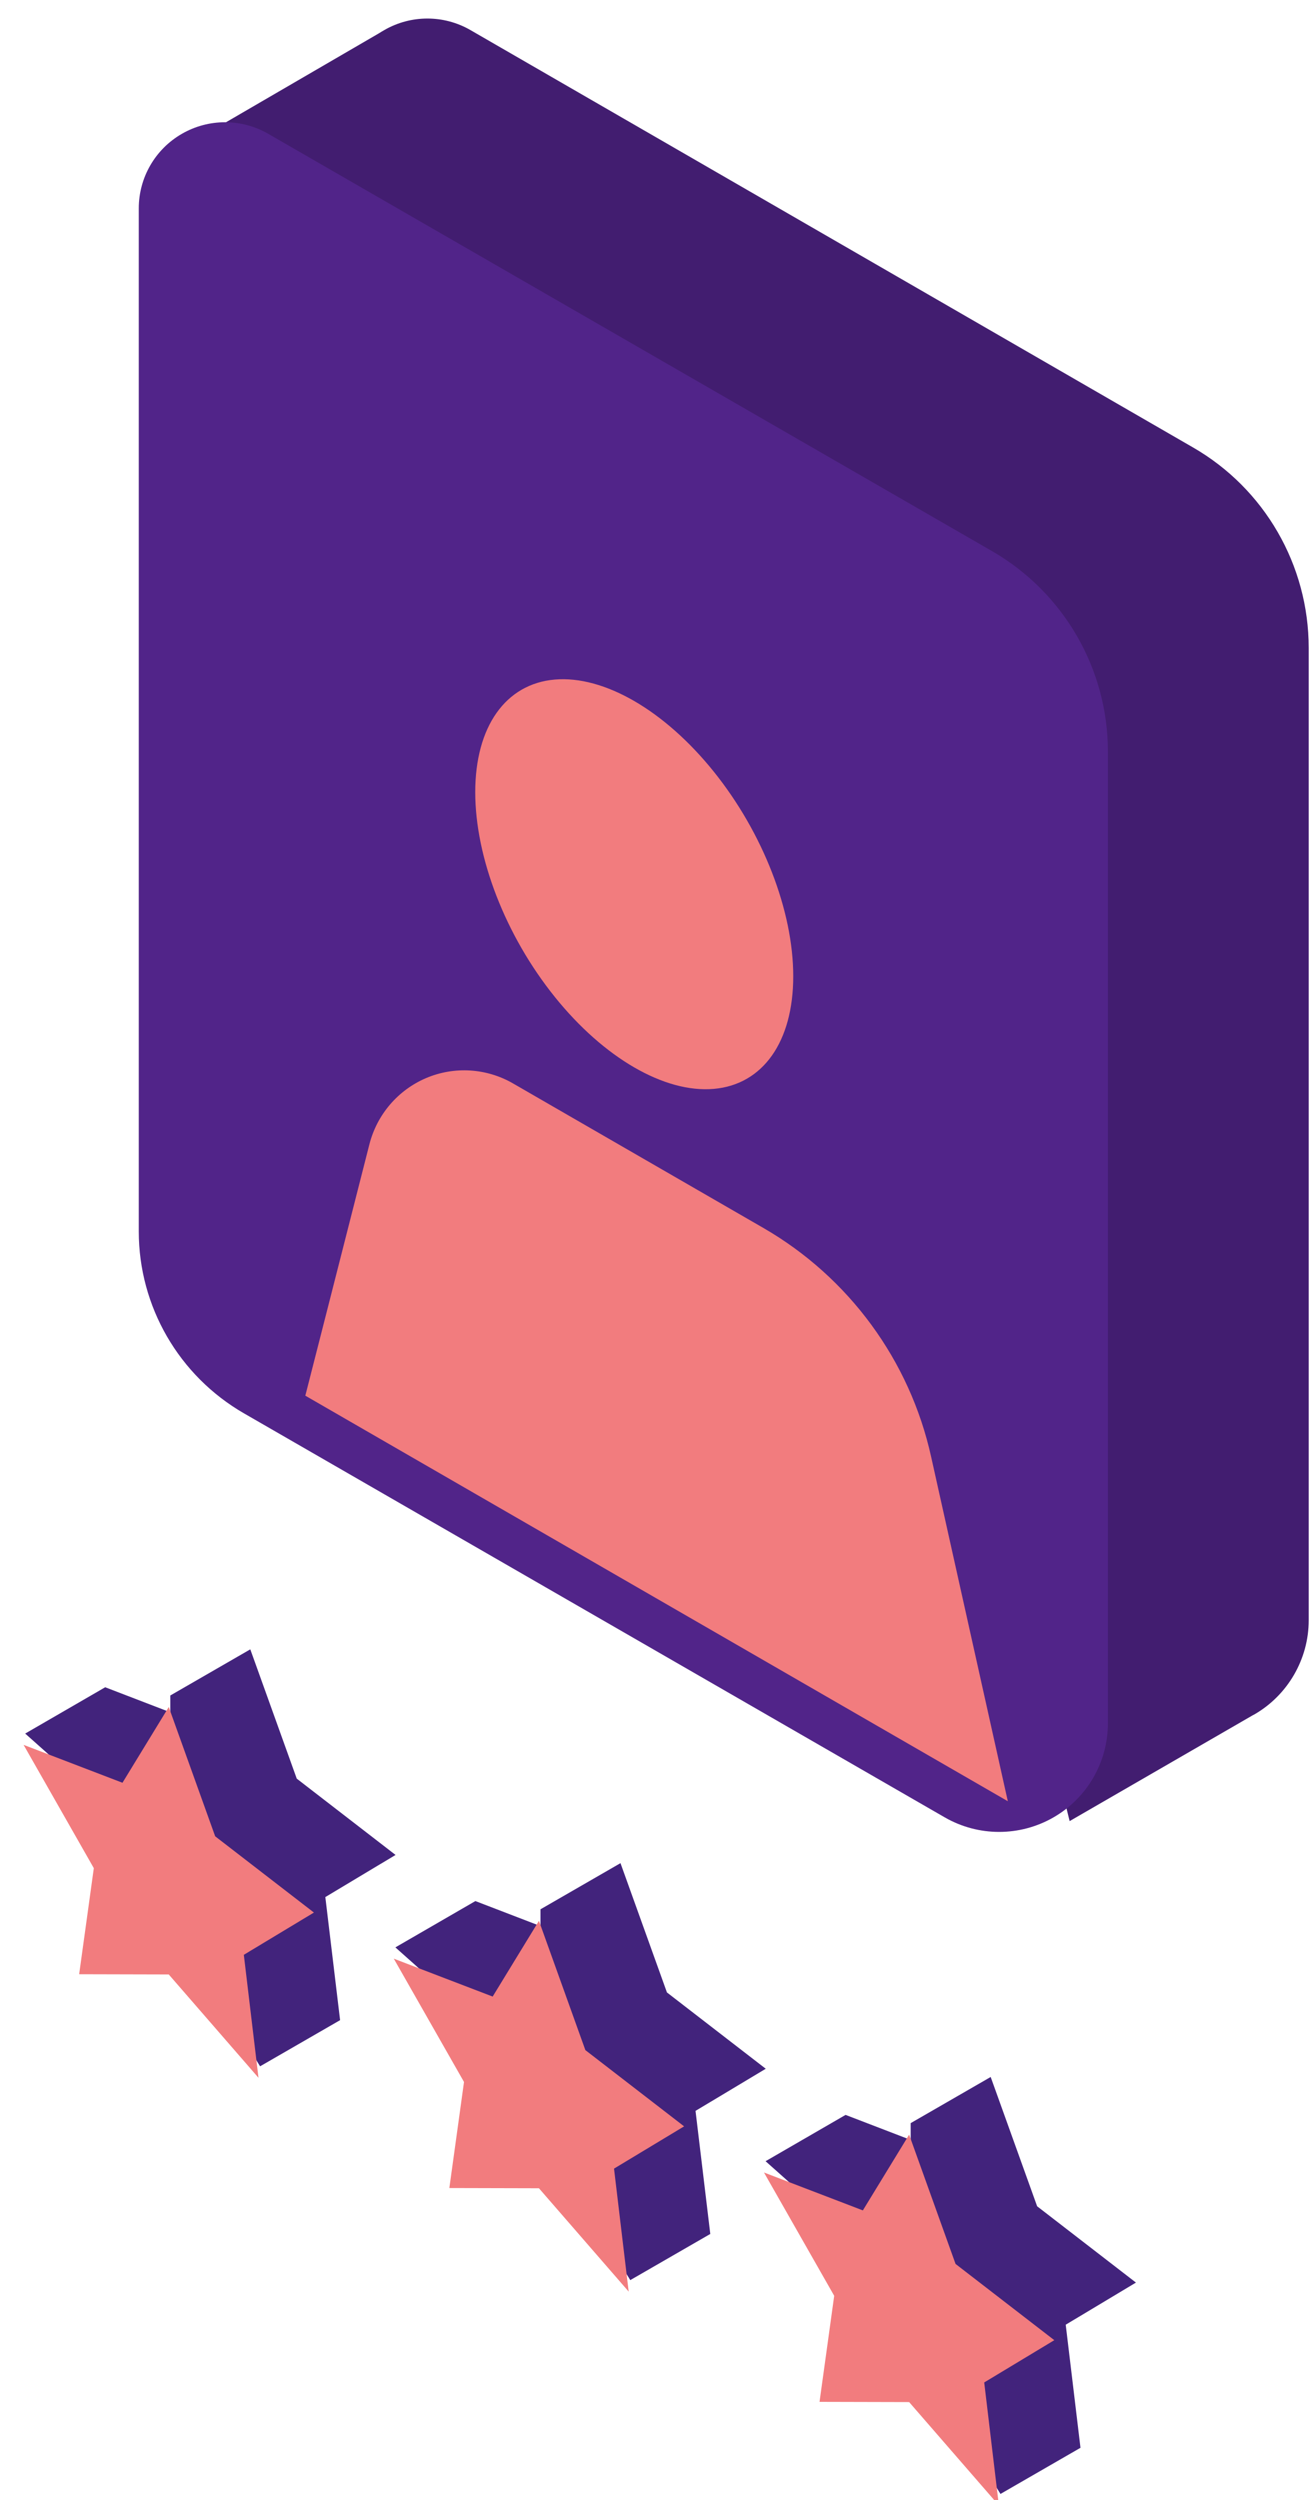
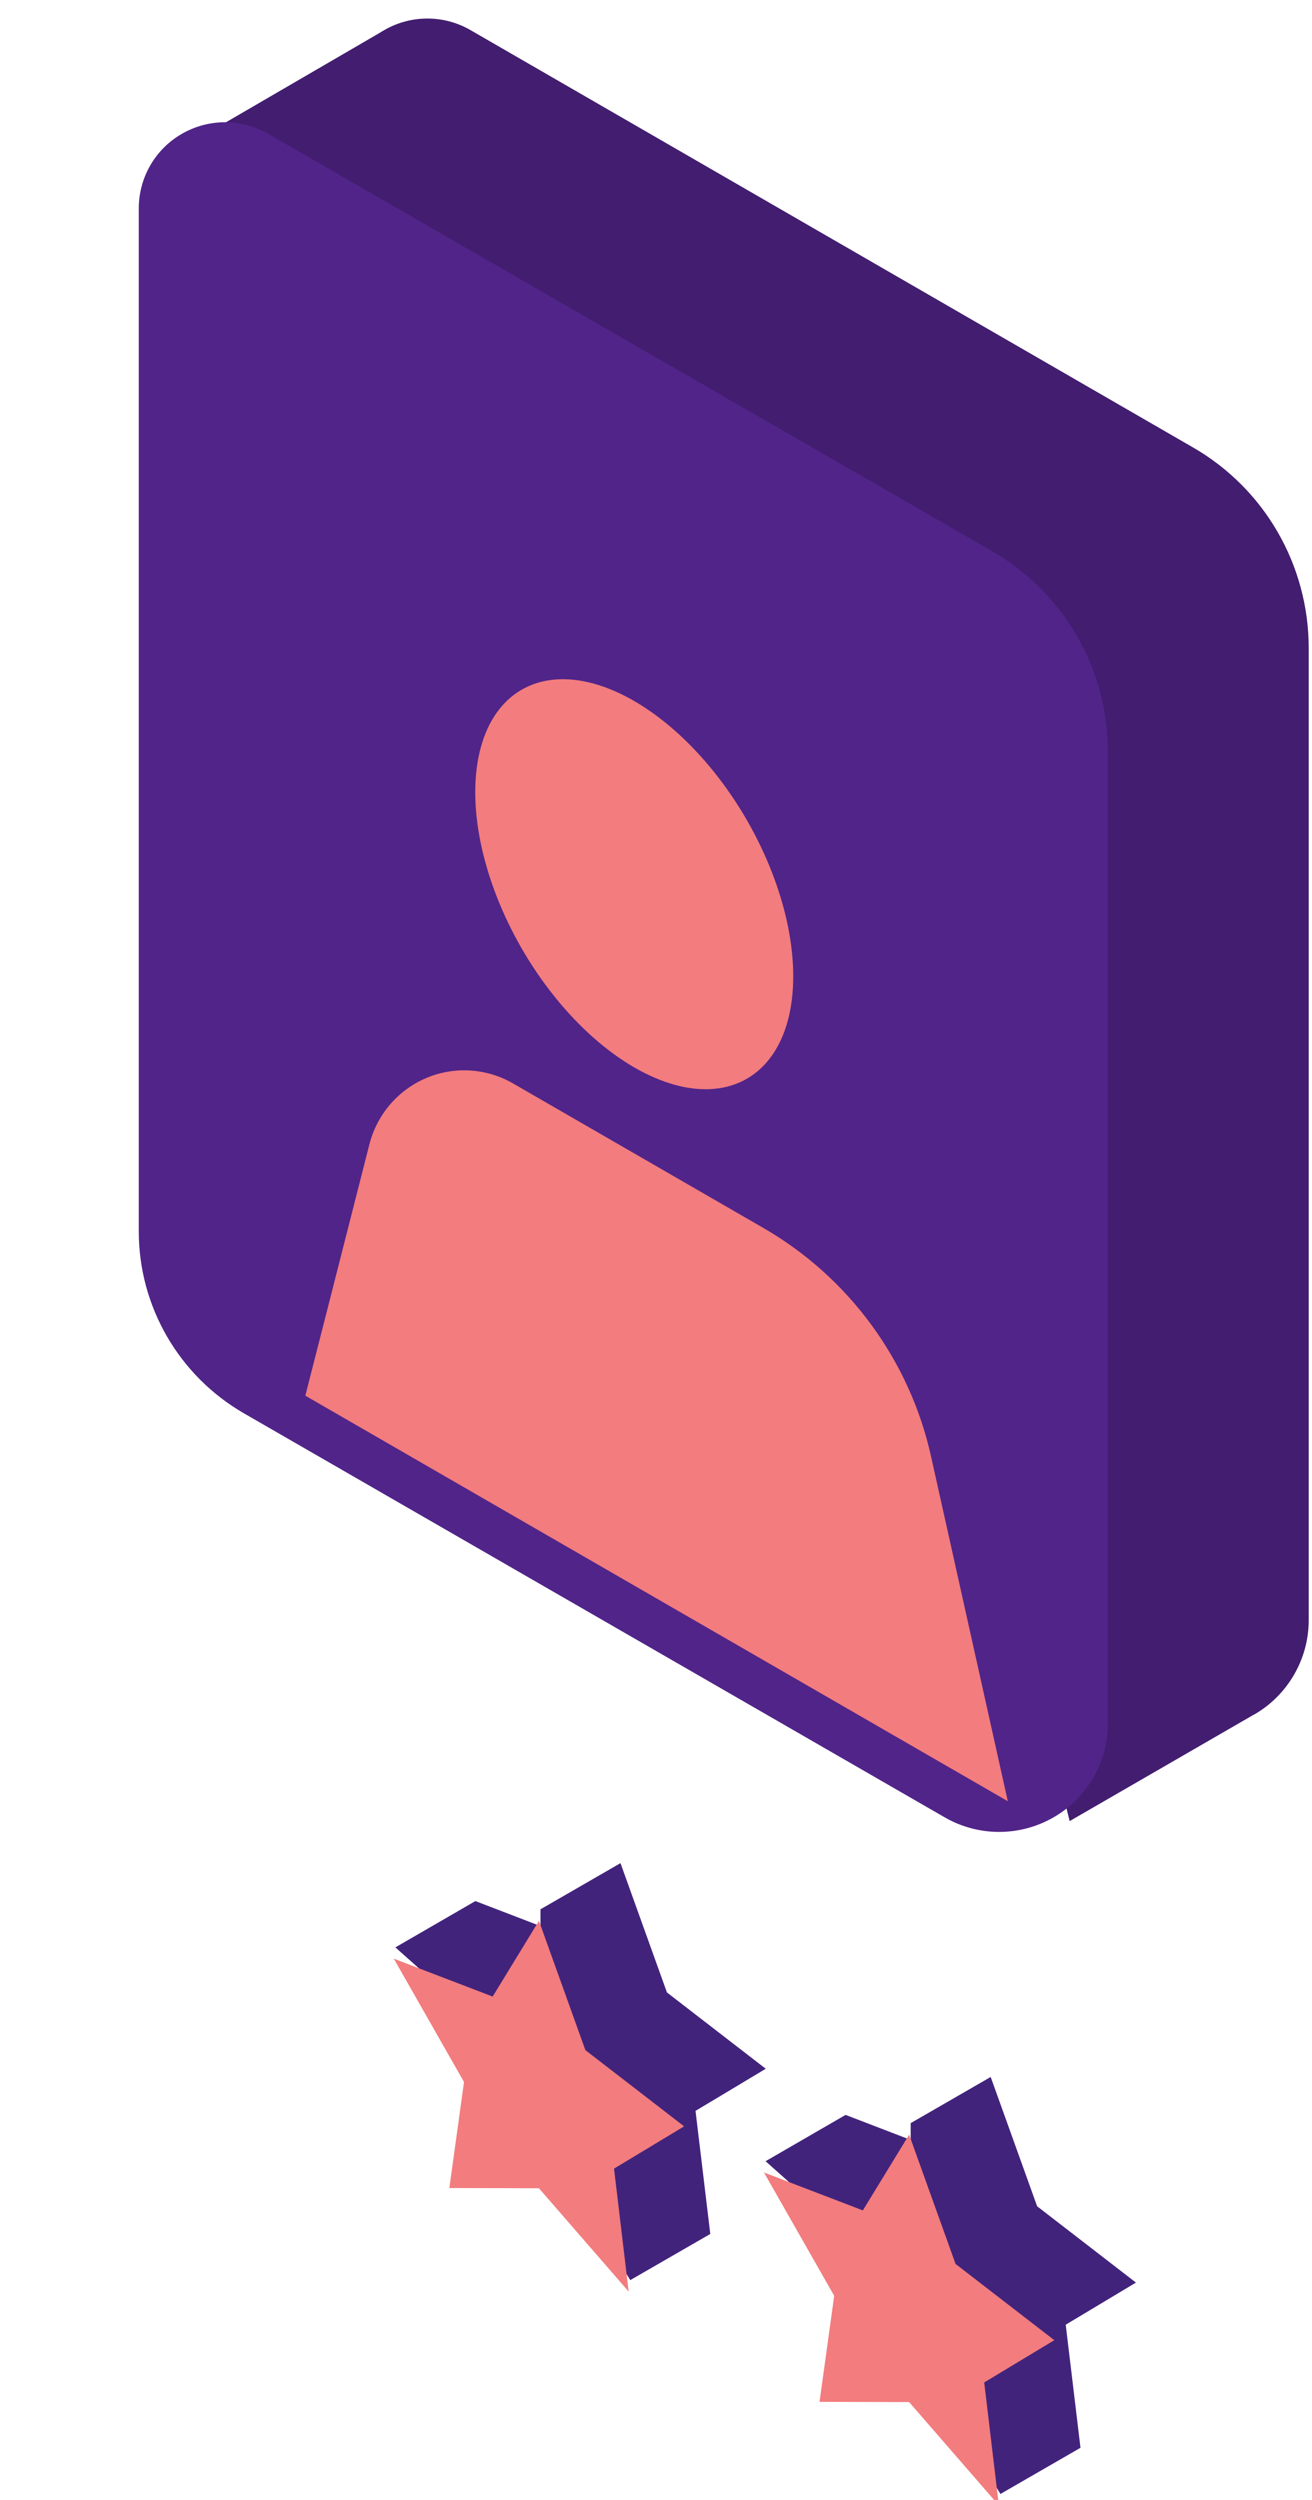
<svg xmlns="http://www.w3.org/2000/svg" width="100%" height="100%" viewBox="0 0 63 120" version="1.1" xml:space="preserve" style="fill-rule:evenodd;clip-rule:evenodd;stroke-linejoin:round;stroke-miterlimit:2;">
  <g transform="matrix(1,0,0,1,-3197,-4661)">
    <g transform="matrix(1,0,0,1,2171.95,4491.68)">
      <g id="profile" transform="matrix(1,0,0,1,-48.293,37.348)">
        <g transform="matrix(0.746,0,0,0.746,210.207,17.413)">
          <g transform="matrix(1,0,0,1,-2163.11,-4491.68)">
-             <path d="M3336.24,4751.37C3336.24,4751.37 3339.23,4759.69 3339.23,4759.69L3345.59,4764.6L3341.07,4767.31L3342.02,4775.23L3336.87,4778.2L3330.91,4768.56L3330.47,4768.56L3330.55,4767.98L3325.94,4760.52L3321.75,4756.79L3326.9,4753.81L3331.09,4755.42L3331.09,4754.34L3336.24,4751.37Z" style="fill:rgb(66,35,124);" />
-           </g>
+             </g>
          <g transform="matrix(0.866,0.5,-5.55112e-17,1.155,-2163.11,-4491.68)">
-             <path d="M3846.41,2451.84L3849.86,2457.55L3857.2,2458.62L3851.99,2463.23L3853.08,2469.61L3846.41,2466.74L3839.75,2469.61L3840.84,2463.23L3835.62,2458.62L3842.97,2457.55L3846.41,2451.84Z" style="fill:rgb(242,124,126);" />
-           </g>
+             </g>
        </g>
        <g transform="matrix(0.746,0,0,0.746,227.983,27.676)">
          <g transform="matrix(1,0,0,1,-2163.11,-4491.68)">
            <path d="M3336.24,4751.37C3336.24,4751.37 3339.23,4759.69 3339.23,4759.69L3345.59,4764.6L3341.07,4767.31L3342.02,4775.23L3336.87,4778.2L3330.91,4768.56L3330.47,4768.56L3330.55,4767.98L3325.94,4760.52L3321.75,4756.79L3326.9,4753.81L3331.09,4755.42L3331.09,4754.34L3336.24,4751.37Z" style="fill:rgb(66,35,124);" />
          </g>
          <g transform="matrix(0.866,0.5,-5.55112e-17,1.155,-2163.11,-4491.68)">
            <path d="M3846.41,2451.84L3849.86,2457.55L3857.2,2458.62L3851.99,2463.23L3853.08,2469.61L3846.41,2466.74L3839.75,2469.61L3840.84,2463.23L3835.62,2458.62L3842.97,2457.55L3846.41,2451.84Z" style="fill:rgb(242,124,126);" />
          </g>
        </g>
        <g transform="matrix(0.746,0,0,0.746,245.759,37.94)">
          <g transform="matrix(1,0,0,1,-2163.11,-4491.68)">
            <path d="M3336.24,4751.37C3336.24,4751.37 3339.23,4759.69 3339.23,4759.69L3345.59,4764.6L3341.07,4767.31L3342.02,4775.23L3336.87,4778.2L3330.91,4768.56L3330.47,4768.56L3330.55,4767.98L3325.94,4760.52L3321.75,4756.79L3326.9,4753.81L3331.09,4755.42L3331.09,4754.34L3336.24,4751.37Z" style="fill:rgb(66,35,124);" />
          </g>
          <g transform="matrix(0.866,0.5,-5.55112e-17,1.155,-2163.11,-4491.68)">
            <path d="M3846.41,2451.84L3849.86,2457.55L3857.2,2458.62L3851.99,2463.23L3853.08,2469.61L3846.41,2466.74L3839.75,2469.61L3840.84,2463.23L3835.62,2458.62L3842.97,2457.55L3846.41,2451.84Z" style="fill:rgb(242,124,126);" />
          </g>
        </g>
        <g transform="matrix(1,0,0,1,-36.425,-15.233)">
          <g transform="matrix(1,0,0,1,-2184.99,-4540.53)">
            <path d="M3312.96,4689.33C3313.04,4689.28 3313.12,4689.23 3313.21,4689.18C3314.49,4688.44 3316.07,4688.44 3317.35,4689.18C3326.46,4694.44 3343.31,4704.17 3352.04,4709.21C3355.48,4711.19 3357.6,4714.86 3357.6,4718.84L3357.6,4765.51C3357.6,4767.37 3356.6,4769.1 3354.99,4770.03C3354.94,4770.05 3354.9,4770.08 3354.86,4770.1L3354.86,4770.1L3346.12,4775.15L3344.05,4766.72L3316.19,4750.64C3313.06,4748.83 3311.14,4745.5 3311.14,4741.9L3311.14,4702.49L3310.05,4700.4L3304.98,4693.97L3312.96,4689.33L3312.96,4689.33Z" style="fill:rgb(66,29,112);" />
          </g>
          <g transform="matrix(-0.262,-0.151,6.64619e-18,0.263,1676.1,381.274)">
            <path d="M2136.14,374.49C2136.14,368.872 2133.13,361.951 2128.23,356.334C2123.34,350.716 2117.31,347.256 2112.41,347.256C2077.58,347.256 2013.13,347.256 1979.77,347.256C1966.62,347.256 1958.52,356.554 1958.52,371.648L1958.52,549.01C1958.52,556.091 1962.32,564.816 1968.49,571.897C1974.66,578.978 1982.26,583.341 1988.43,583.341C2025.03,583.341 2085.93,583.341 2116.85,583.341C2128.79,583.341 2136.14,574.901 2136.14,561.202L2136.14,374.49Z" style="fill:rgb(81,36,137);" />
          </g>
          <g transform="matrix(1.31,0.756,-5.55112e-17,1.155,-3887.12,-5530.05)">
            <path d="M3848.55,2456.87C3847.77,2453.37 3845.53,2451.38 3842.4,2451.38L3833.22,2451.38C3832.25,2451.38 3831.07,2452.07 3830.04,2453.24C3829.01,2454.41 3828.24,2455.93 3827.96,2457.35C3826.94,2462.57 3825.61,2469.34 3825.61,2469.34L3851.36,2469.34C3851.36,2469.34 3849.74,2462.15 3848.55,2456.87Z" style="fill:rgb(242,124,126);" />
          </g>
          <g transform="matrix(-0.178,-0.103,-9.86002e-18,0.205,1341.52,-62.846)">
            <circle cx="1130.88" cy="1799.88" r="42.893" style="fill:rgb(242,124,126);" />
          </g>
        </g>
      </g>
    </g>
  </g>
</svg>